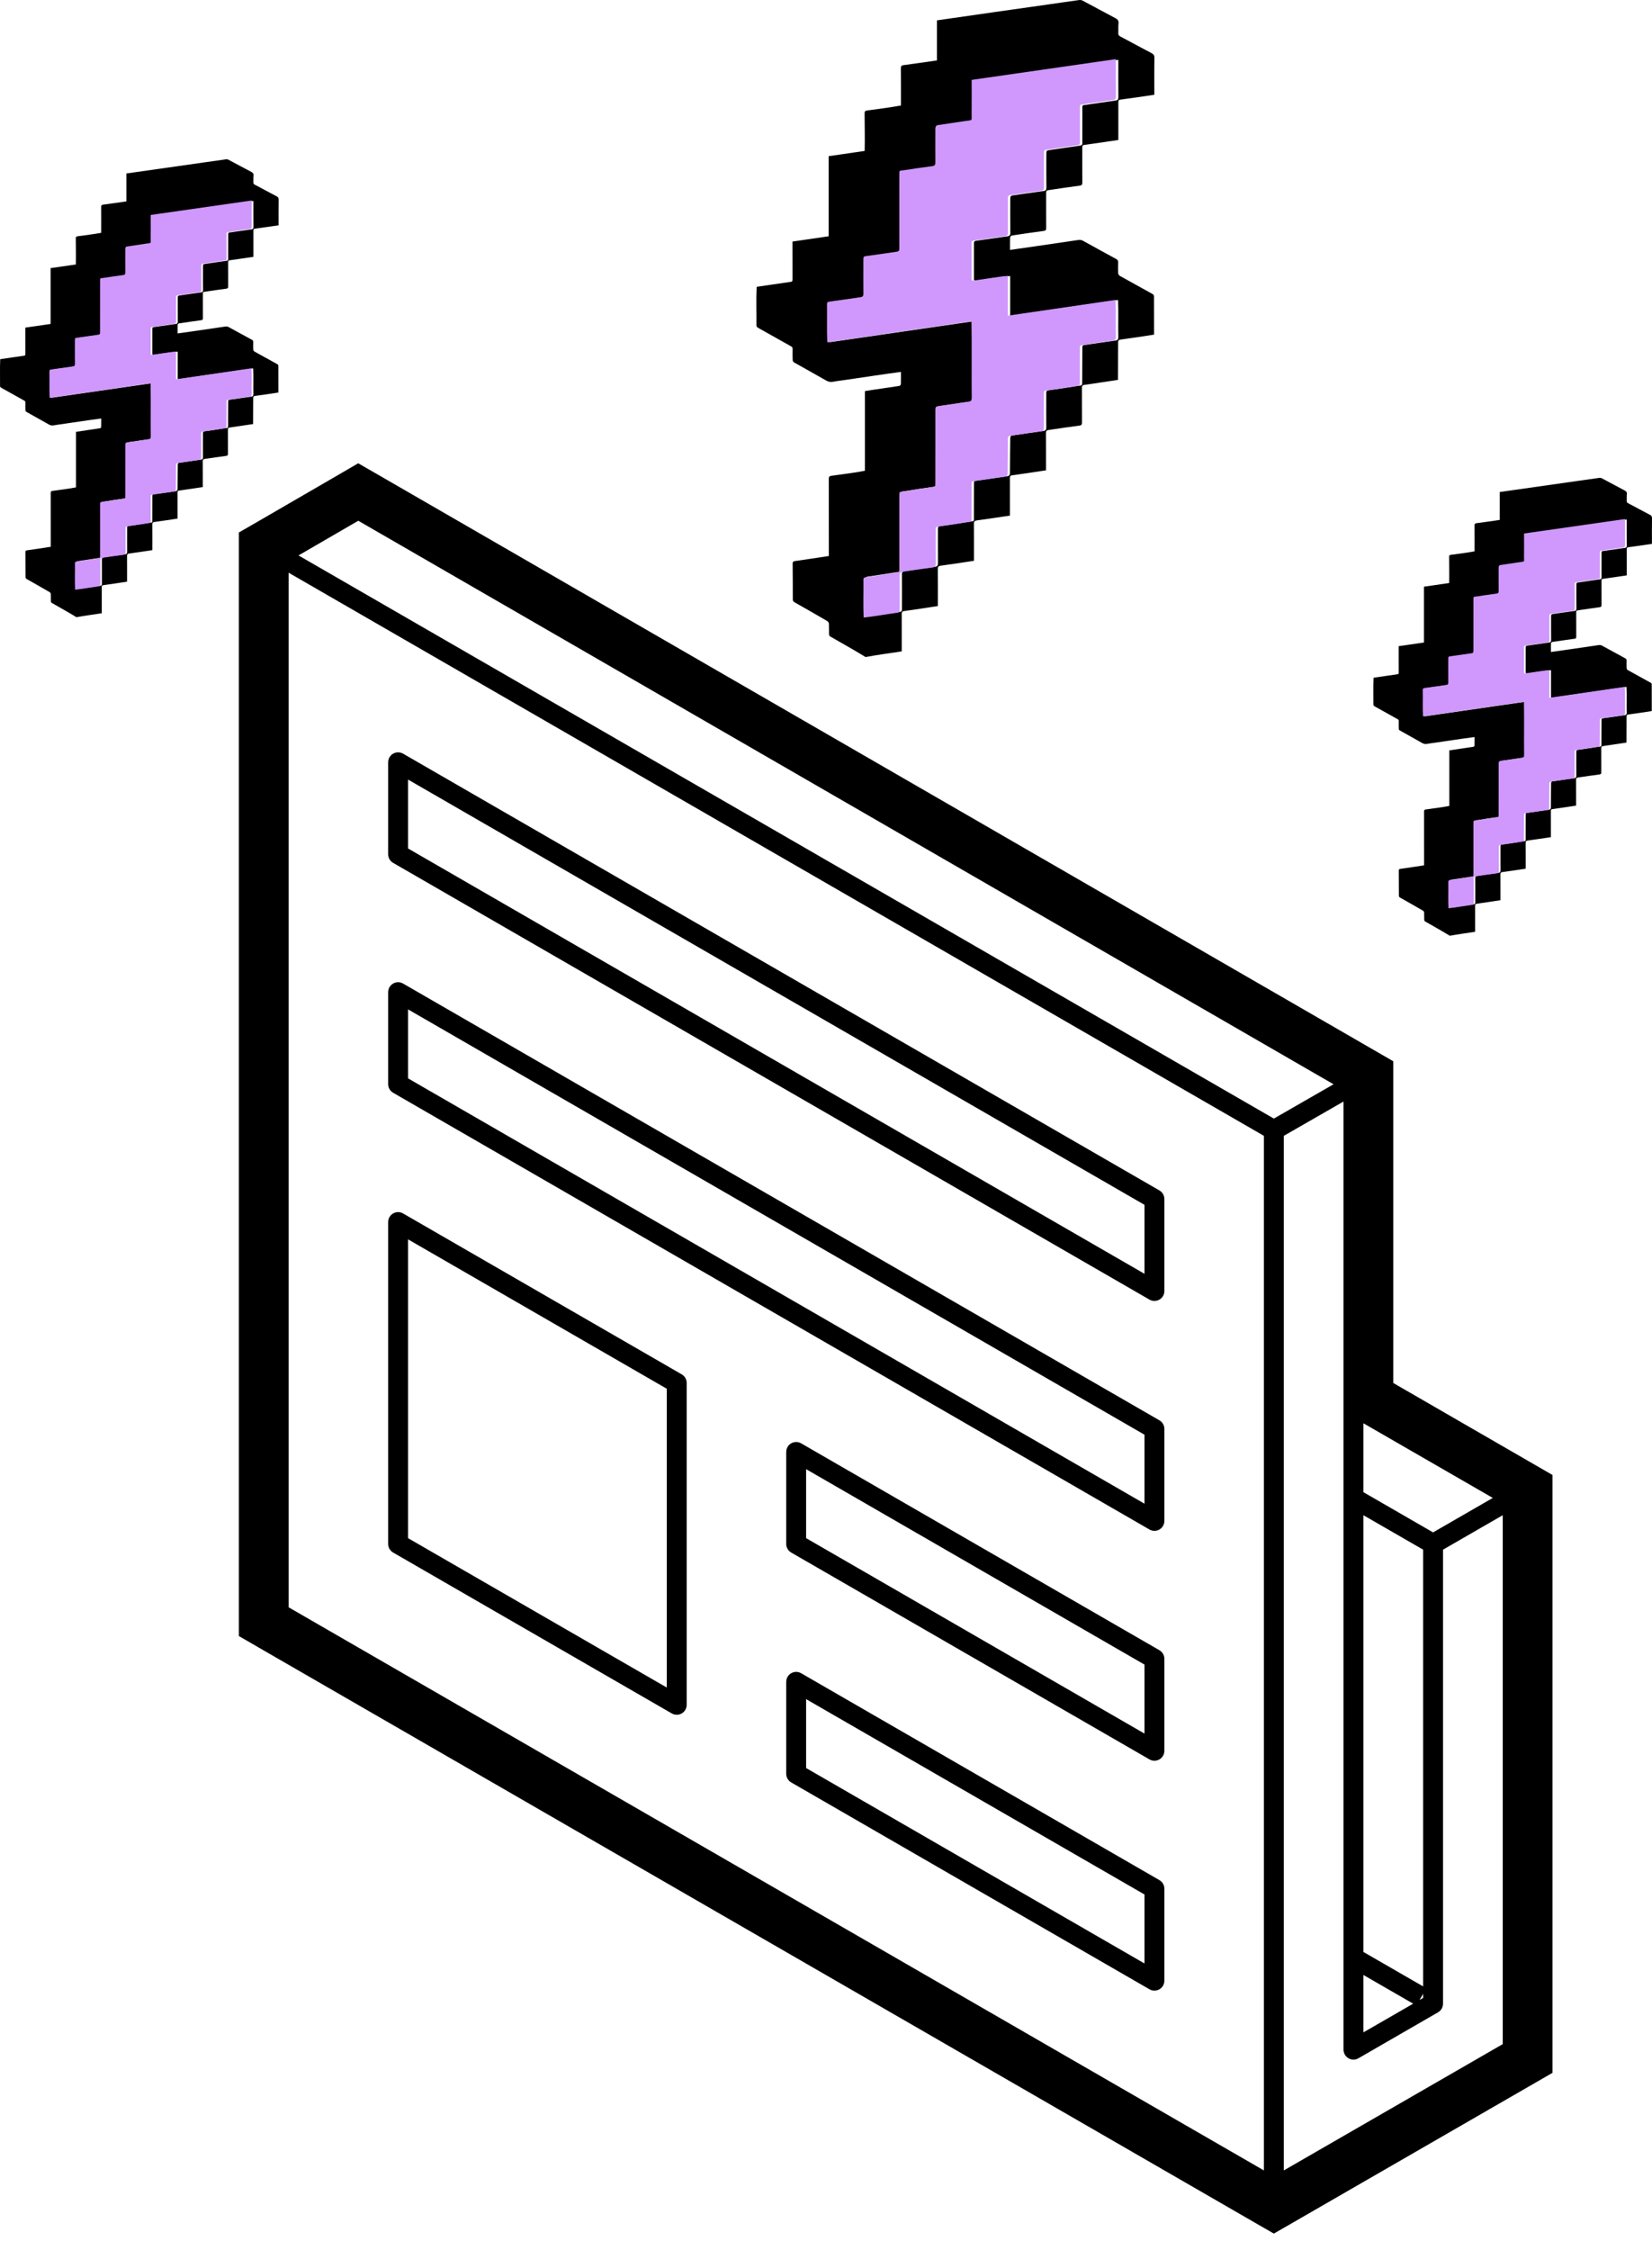
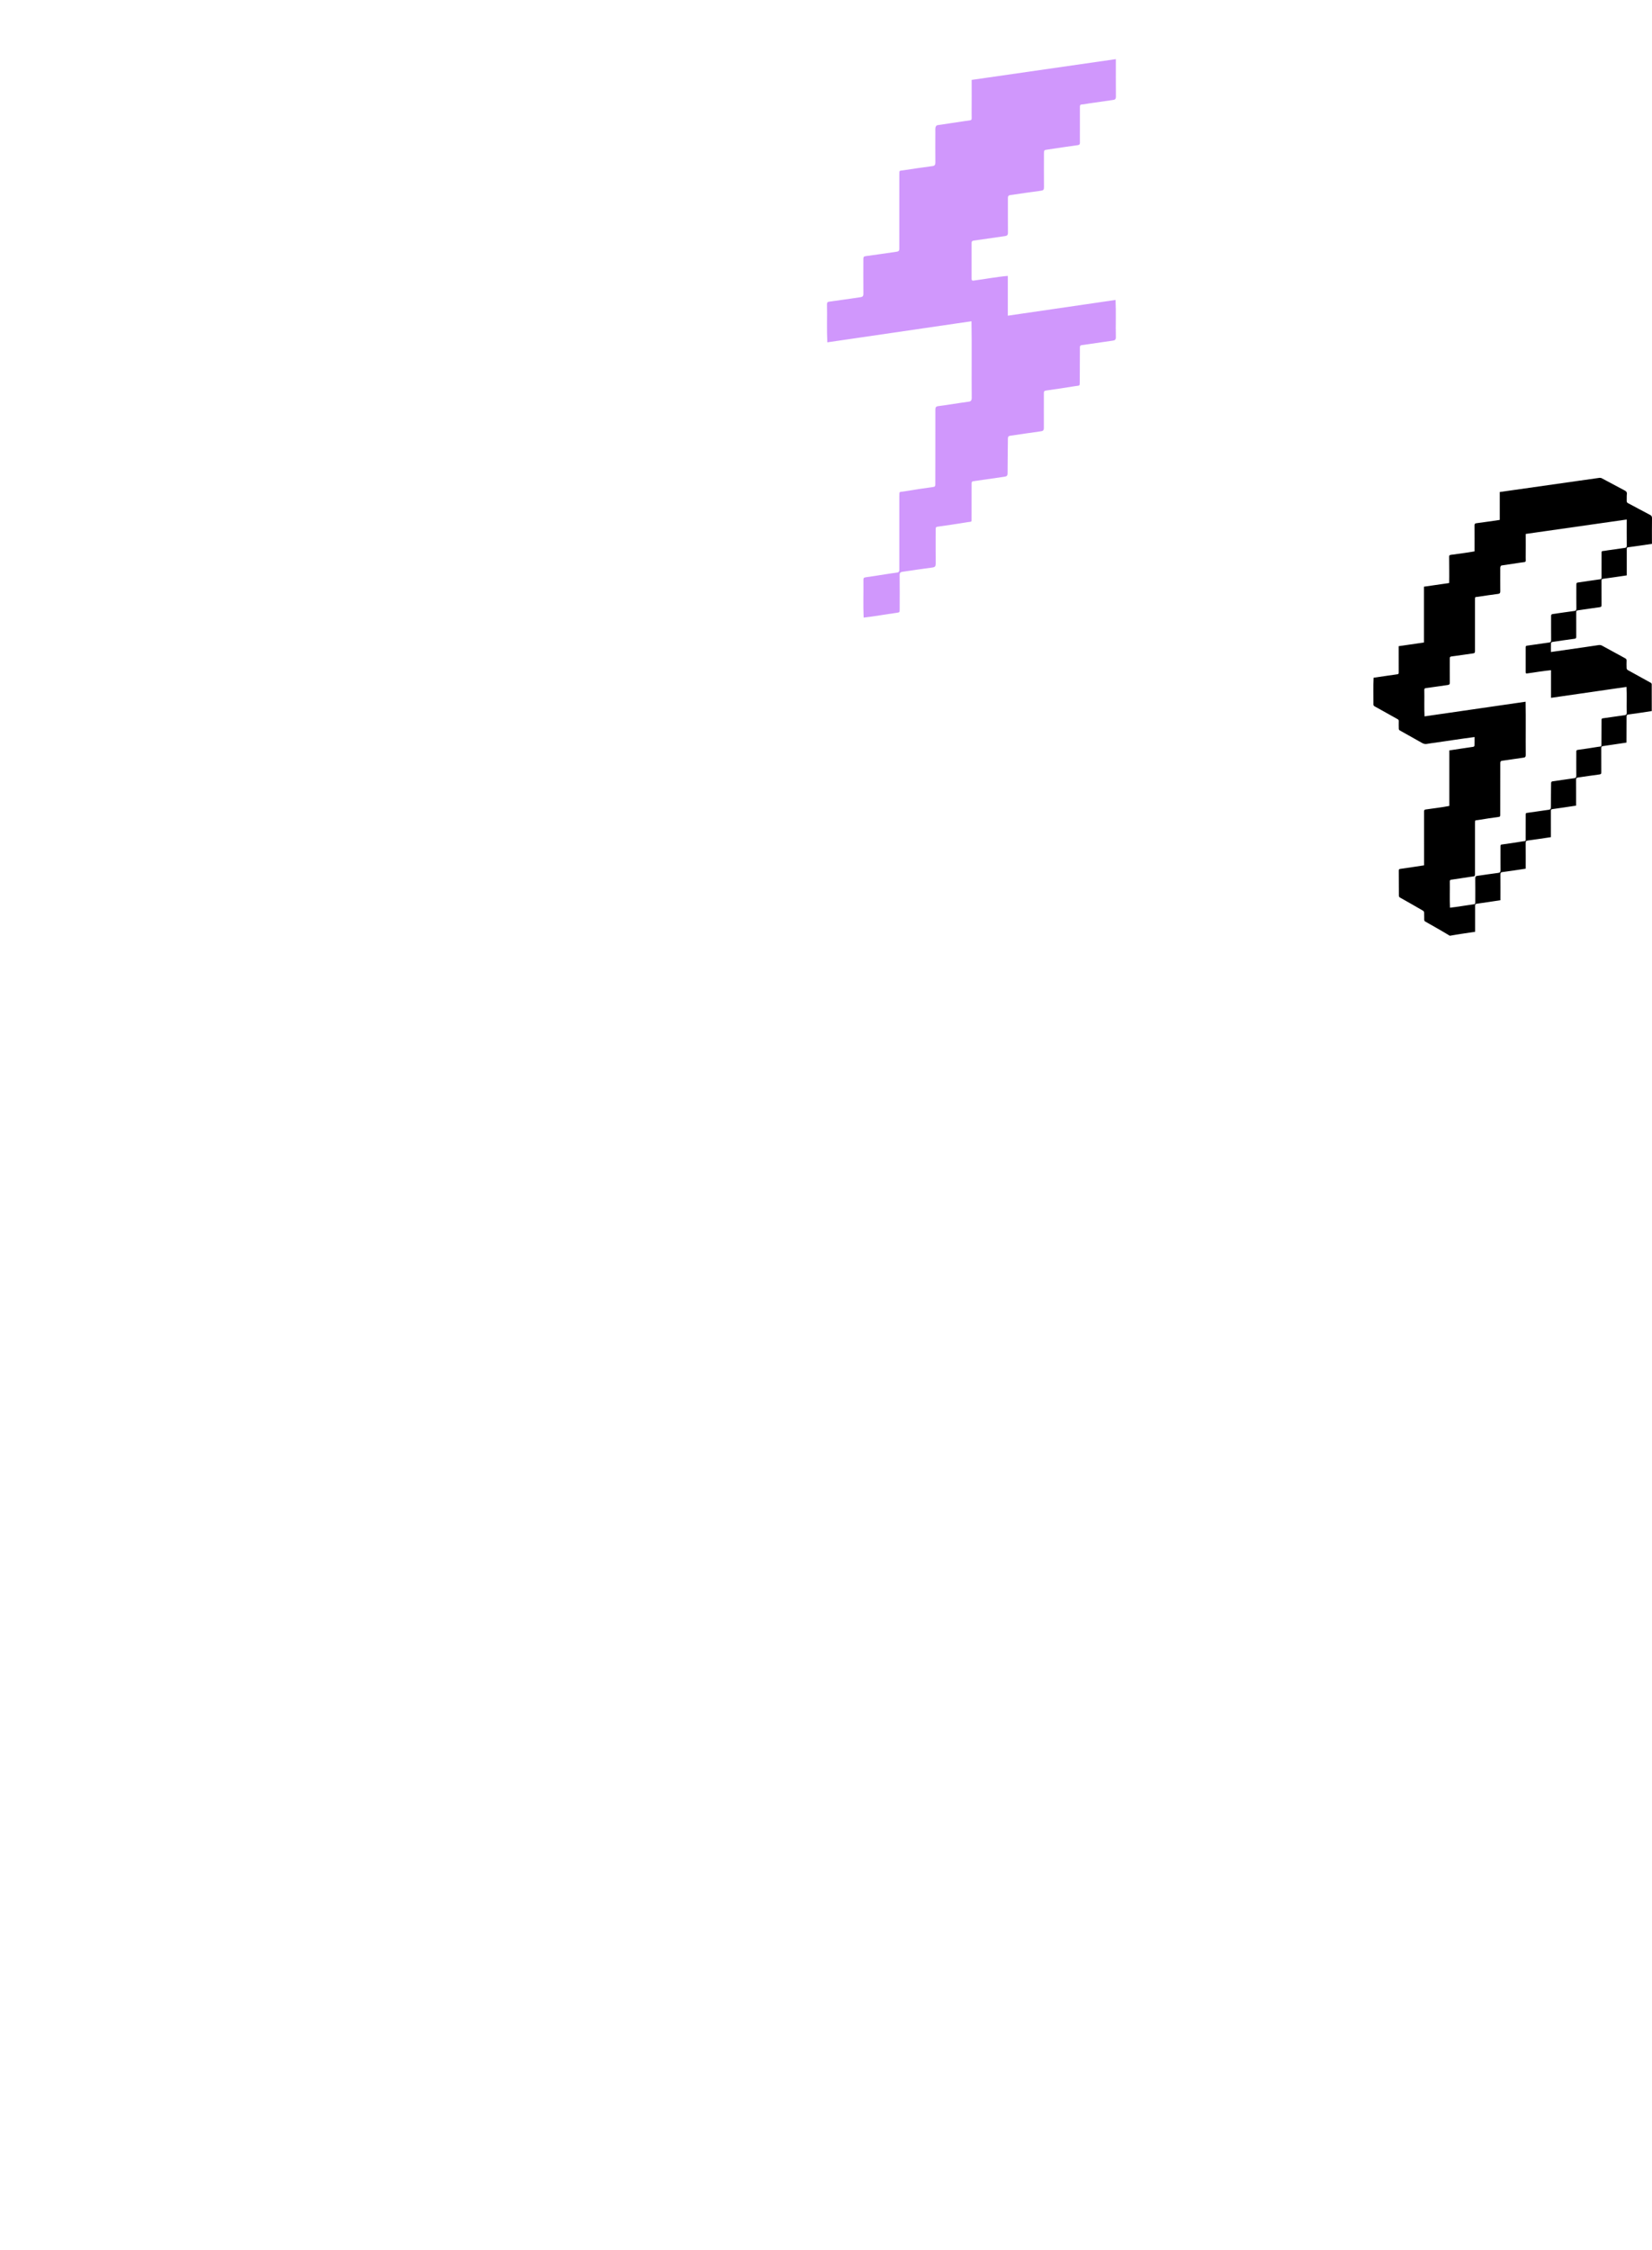
<svg xmlns="http://www.w3.org/2000/svg" width="83" height="113" viewBox="0 0 83 113" fill="none">
-   <path d="M17.997 23.27L16.997 23.852L12.997 26.172L12.001 26.746V27.898V81.019V82.176L13.001 82.754L63.001 111.613L64.001 112.188L65.001 111.613L77.001 104.691L78.001 104.113V102.961V75.238V74.086L77.001 73.508L70.001 69.465V54.461V53.305L69.001 52.727L19.001 23.848L17.997 23.27ZM18.001 26.156L67.001 54.461L64.001 56.184L14.997 27.898L18.001 26.156ZM14.501 28.766L63.501 57.051V109.016L14.501 80.731V28.766ZM19.962 37.789C19.836 37.799 19.719 37.856 19.633 37.949C19.548 38.041 19.501 38.163 19.501 38.289V42.906C19.501 42.994 19.524 43.081 19.568 43.157C19.612 43.233 19.675 43.296 19.751 43.34L57.751 65.277C57.827 65.321 57.913 65.344 58 65.344C58.088 65.344 58.174 65.322 58.249 65.278C58.325 65.235 58.389 65.172 58.433 65.097C58.477 65.021 58.5 64.935 58.501 64.848V60.227C58.501 60.139 58.478 60.052 58.434 59.976C58.39 59.9 58.327 59.837 58.251 59.793L20.251 37.855C20.164 37.805 20.063 37.782 19.962 37.789ZM20.501 39.156L57.501 60.516V63.98L20.501 42.617V39.156ZM19.962 49.336C19.836 49.346 19.719 49.403 19.633 49.495C19.548 49.588 19.501 49.71 19.501 49.836V54.453C19.501 54.541 19.524 54.627 19.568 54.703C19.612 54.78 19.675 54.843 19.751 54.887L57.751 76.824C57.827 76.868 57.913 76.891 58.001 76.891C58.089 76.891 58.175 76.868 58.251 76.824C58.327 76.78 58.39 76.717 58.434 76.641C58.478 76.565 58.501 76.478 58.501 76.391V71.773C58.501 71.686 58.478 71.599 58.434 71.523C58.39 71.447 58.327 71.384 58.251 71.34L20.251 49.402C20.164 49.352 20.063 49.328 19.962 49.336ZM20.501 50.699L57.501 72.062V75.527L20.501 54.164V50.699ZM67.501 55.328V70.621V102.949C67.501 103.037 67.524 103.123 67.568 103.199C67.612 103.275 67.675 103.339 67.751 103.383C67.827 103.427 67.913 103.45 68.001 103.45C68.089 103.45 68.175 103.427 68.251 103.383L72.251 101.074C72.327 101.03 72.39 100.967 72.434 100.891C72.478 100.815 72.501 100.729 72.501 100.641V77.836L75.501 76.106V102.672L64.501 109.016V57.051L67.501 55.328ZM19.962 60.883C19.836 60.893 19.719 60.95 19.633 61.042C19.548 61.135 19.501 61.257 19.501 61.383V77.547C19.501 77.635 19.524 77.721 19.568 77.797C19.612 77.873 19.675 77.936 19.751 77.981L33.751 86.062C33.827 86.106 33.913 86.129 34.001 86.129C34.089 86.129 34.175 86.106 34.251 86.062C34.327 86.018 34.39 85.955 34.434 85.879C34.478 85.803 34.501 85.717 34.501 85.629V69.465C34.501 69.377 34.478 69.291 34.434 69.215C34.39 69.138 34.327 69.075 34.251 69.031L20.251 60.949C20.164 60.898 20.063 60.875 19.962 60.883ZM20.501 62.25L33.501 69.754V84.762L20.501 77.258V62.25ZM68.501 71.488L75.001 75.238L72.001 76.969L68.501 74.949V71.488ZM39.962 72.43C39.836 72.44 39.719 72.497 39.633 72.589C39.548 72.682 39.501 72.804 39.501 72.93V77.547C39.501 77.635 39.524 77.721 39.568 77.797C39.612 77.873 39.675 77.936 39.751 77.981L57.751 88.371C57.827 88.415 57.913 88.438 58 88.438C58.088 88.438 58.174 88.415 58.249 88.372C58.325 88.328 58.389 88.266 58.433 88.19C58.477 88.115 58.5 88.029 58.501 87.941V83.32C58.501 83.233 58.478 83.146 58.434 83.07C58.39 82.994 58.327 82.931 58.251 82.887L40.251 72.496C40.164 72.445 40.063 72.422 39.962 72.43ZM40.501 73.793L57.501 83.609V87.074L40.501 77.258V73.793ZM68.501 76.106L71.501 77.836V99.773L68.501 98.043V76.106ZM39.962 83.977C39.836 83.986 39.719 84.043 39.633 84.136C39.548 84.229 39.501 84.35 39.501 84.477V89.094C39.501 89.182 39.524 89.268 39.568 89.344C39.612 89.42 39.675 89.483 39.751 89.527L57.751 99.918C57.827 99.962 57.913 99.985 58.001 99.985C58.089 99.985 58.175 99.962 58.251 99.918C58.327 99.874 58.39 99.811 58.434 99.735C58.478 99.659 58.501 99.572 58.501 99.484V94.867C58.501 94.779 58.478 94.693 58.434 94.617C58.39 94.541 58.327 94.478 58.251 94.434L40.251 84.043C40.164 83.992 40.063 83.969 39.962 83.977ZM40.501 85.344L57.501 95.156V98.621L40.501 88.805V85.344ZM68.501 99.199L71.001 100.641L68.501 102.082V99.199ZM71.501 100.145V100.352L71.321 100.453L71.501 100.145Z" fill="black" />
-   <path d="M43.485 33C42.9 32.64 42.299 32.309 41.705 31.965C41.676 31.948 41.653 31.895 41.652 31.857C41.646 31.682 41.655 31.506 41.646 31.331C41.644 31.285 41.608 31.222 41.571 31.2C41.025 30.881 40.477 30.567 39.928 30.256C39.863 30.22 39.832 30.185 39.832 30.105C39.832 29.508 39.83 28.911 39.824 28.314C39.823 28.225 39.846 28.195 39.935 28.182C40.498 28.103 41.06 28.015 41.642 27.927C41.642 26.635 41.643 25.342 41.64 24.05C41.64 23.944 41.667 23.912 41.773 23.898C42.334 23.816 42.898 23.756 43.454 23.645V19.644C44.029 19.549 44.6 19.477 45.175 19.386C45.209 19.381 45.26 19.331 45.261 19.301C45.269 19.101 45.265 18.901 45.265 18.68C44.309 18.805 43.369 18.955 42.415 19.092C42.235 19.118 42.052 19.136 41.873 19.172C41.743 19.198 41.634 19.184 41.515 19.117C40.974 18.806 40.428 18.506 39.886 18.199C39.853 18.18 39.826 18.123 39.825 18.083C39.818 17.9 39.819 17.716 39.823 17.532C39.825 17.464 39.803 17.428 39.745 17.396C39.275 17.134 38.807 16.87 38.338 16.606C38.246 16.554 38.151 16.507 38.062 16.449C38.033 16.431 38.004 16.387 38.004 16.355C38.012 15.707 37.984 15.051 38.015 14.407C38.577 14.328 39.146 14.237 39.71 14.159C39.805 14.155 39.819 14.111 39.819 14.026C39.816 13.393 39.817 12.767 39.817 12.133C40.423 12.045 41.023 11.957 41.632 11.868V7.845C42.237 7.757 42.835 7.671 43.442 7.582C43.459 6.957 43.44 6.332 43.439 5.706C43.438 5.605 43.457 5.564 43.567 5.55C44.135 5.47 44.7 5.404 45.265 5.299C45.264 4.677 45.268 4.056 45.262 3.434C45.261 3.325 45.287 3.286 45.399 3.271C45.954 3.2 46.508 3.116 47.073 3.035V1.023C48.944 0.753 50.806 0.486 52.676 0.222C53.191 0.149 53.705 0.072 54.22 0.002C54.276 -0.005 54.343 0.005 54.393 0.031C54.939 0.321 55.481 0.617 56.028 0.905C56.142 0.966 56.213 1.025 56.196 1.176C56.177 1.337 56.194 1.502 56.185 1.664C56.181 1.748 56.212 1.791 56.281 1.828C56.805 2.107 57.325 2.392 57.85 2.666C57.957 2.722 58.002 2.777 58 2.908C57.989 3.527 57.996 4.14 57.996 4.76C57.42 4.847 56.855 4.929 56.279 5.006C56.185 5.019 56.188 5.081 56.188 5.151C56.189 5.782 56.188 6.397 56.188 7.031C55.61 7.116 55.049 7.202 54.473 7.28C54.371 7.293 54.376 7.36 54.376 7.433C54.376 8.01 54.374 8.586 54.378 9.162C54.379 9.266 54.361 9.31 54.245 9.325C53.738 9.39 53.232 9.47 52.726 9.543C52.569 9.566 52.561 9.57 52.561 9.737C52.561 10.31 52.559 10.882 52.563 11.454C52.563 11.554 52.537 11.586 52.437 11.6C51.905 11.669 51.375 11.748 50.845 11.829C50.808 11.835 50.751 11.884 50.75 11.915C50.741 12.123 50.745 12.331 50.745 12.553C51.572 12.437 52.379 12.318 53.202 12.198C53.52 12.152 53.838 12.107 54.154 12.057C54.249 12.042 54.333 12.048 54.421 12.098C54.971 12.405 55.524 12.707 56.077 13.007C56.152 13.047 56.181 13.095 56.178 13.182C56.171 13.361 56.17 13.541 56.179 13.72C56.181 13.766 56.217 13.83 56.256 13.852C56.808 14.162 57.364 14.465 57.917 14.774C57.948 14.791 57.98 14.842 57.98 14.877C57.984 15.516 57.983 16.154 57.983 16.808C57.414 16.895 56.868 16.982 56.302 17.056C56.2 17.069 56.175 17.114 56.175 17.209C56.175 17.835 56.169 18.456 56.168 19.081C55.596 19.161 55.05 19.255 54.485 19.332C54.381 19.343 54.358 19.391 54.359 19.485C54.361 20.062 54.358 20.638 54.362 21.214C54.362 21.318 54.345 21.362 54.228 21.377C53.713 21.442 53.2 21.524 52.685 21.598C52.588 21.611 52.549 21.651 52.55 21.759C52.556 22.382 52.552 23 52.553 23.623C51.974 23.71 51.413 23.799 50.837 23.877C50.746 23.889 50.74 23.944 50.74 24.017C50.741 24.646 50.74 25.267 50.741 25.897C50.183 25.979 49.635 26.066 49.077 26.14C48.966 26.154 48.929 26.199 48.93 26.316C48.937 26.934 48.933 27.548 48.933 28.167C48.369 28.257 47.817 28.338 47.253 28.415C47.156 28.428 47.117 28.465 47.118 28.574C47.124 29.198 47.12 29.816 47.12 30.441C46.545 30.529 45.982 30.616 45.408 30.695C45.314 30.708 45.304 30.768 45.304 30.846C45.305 31.471 45.304 32.093 45.305 32.718C44.698 32.812 44.106 32.885 43.51 32.999H43.485V33ZM48.935 4.045C48.935 4.613 48.939 5.164 48.933 5.716C48.929 6.134 49.009 6.041 48.578 6.11C48.121 6.182 47.662 6.243 47.205 6.315C47.09 6.359 47.107 6.513 47.108 6.618C47.108 7.14 47.105 7.662 47.11 8.184C47.111 8.299 47.072 8.349 46.966 8.363C46.488 8.429 46.009 8.491 45.532 8.569C45.266 8.613 45.306 8.543 45.296 8.832C45.295 10.056 45.294 11.28 45.296 12.504C45.296 12.601 45.26 12.638 45.175 12.65C44.652 12.725 44.131 12.804 43.608 12.873C43.513 12.886 43.487 12.917 43.487 13.011C43.49 13.596 43.482 14.18 43.489 14.765C43.49 14.886 43.437 14.916 43.345 14.93C42.822 15.005 42.3 15.084 41.777 15.153C41.682 15.166 41.657 15.199 41.658 15.292C41.671 15.928 41.642 16.554 41.675 17.191C44.098 16.838 46.507 16.488 48.926 16.135C48.949 17.415 48.925 18.692 48.938 19.972C48.938 20.108 48.888 20.157 48.772 20.167C48.266 20.232 47.762 20.324 47.255 20.387C47.135 20.403 47.11 20.453 47.11 20.562C47.113 21.811 47.106 23.059 47.107 24.308C47.107 24.386 47.093 24.424 47.003 24.437C46.514 24.505 46.024 24.576 45.536 24.659C45.27 24.704 45.307 24.628 45.297 24.919C45.297 26.097 45.297 27.274 45.297 28.452C45.292 28.542 45.326 28.676 45.226 28.718C45.111 28.74 44.993 28.749 44.877 28.767C44.448 28.832 44.02 28.904 43.59 28.963C43.495 28.976 43.49 29.023 43.49 29.095C43.5 29.724 43.473 30.352 43.502 30.98C44.055 30.92 44.595 30.817 45.146 30.743C45.314 30.719 45.314 30.723 45.315 30.542C45.315 29.979 45.32 29.415 45.313 28.851C45.311 28.731 45.364 28.7 45.457 28.686C45.959 28.613 46.46 28.535 46.963 28.471C47.098 28.454 47.127 28.4 47.126 28.273C47.12 27.697 47.126 27.121 47.124 26.544C47.124 26.469 47.14 26.438 47.222 26.426C47.721 26.357 48.218 26.284 48.714 26.201C48.963 26.159 48.929 26.227 48.93 25.951C48.933 25.391 48.933 24.831 48.933 24.272C48.933 24.21 48.934 24.16 49.016 24.149C49.542 24.076 50.068 23.997 50.594 23.923C50.698 23.908 50.741 23.868 50.741 23.749C50.741 23.169 50.754 22.589 50.757 22.009C50.757 21.916 50.796 21.882 50.874 21.871C51.389 21.797 51.902 21.718 52.417 21.649C52.527 21.634 52.567 21.595 52.567 21.476C52.562 20.895 52.567 20.315 52.567 19.734C52.567 19.655 52.584 19.619 52.671 19.607C53.161 19.539 53.65 19.465 54.138 19.386C54.386 19.346 54.37 19.406 54.372 19.119C54.373 18.564 54.378 18.009 54.379 17.453C54.379 17.389 54.385 17.343 54.465 17.332C54.988 17.26 55.511 17.181 56.034 17.107C56.136 17.093 56.189 17.058 56.187 16.935C56.172 16.309 56.202 15.695 56.171 15.068C54.362 15.331 52.569 15.592 50.753 15.856V13.864C50.187 13.91 49.632 14.021 49.068 14.093C48.994 14.104 48.931 14.12 48.932 14.003C48.935 13.405 48.934 12.808 48.932 12.211C48.932 12.137 48.961 12.105 49.029 12.096C49.555 12.021 50.08 11.944 50.607 11.871C50.708 11.857 50.761 11.824 50.76 11.7C50.753 11.119 50.76 10.539 50.758 9.958C50.758 9.869 50.788 9.829 50.871 9.816C51.389 9.743 51.906 9.663 52.425 9.596C52.542 9.581 52.573 9.542 52.572 9.427C52.567 8.872 52.569 8.316 52.57 7.761C52.57 7.555 52.573 7.56 52.775 7.531C53.269 7.461 53.761 7.381 54.256 7.316C54.41 7.302 54.377 7.208 54.378 7.093C54.379 6.526 54.381 5.957 54.379 5.389C54.379 5.313 54.396 5.278 54.48 5.274C54.593 5.269 54.704 5.242 54.817 5.226C55.231 5.166 55.645 5.107 56.059 5.048C56.155 5.035 56.191 4.992 56.189 4.885C56.183 4.255 56.188 3.636 56.187 3.005C53.761 3.353 51.357 3.697 48.935 4.045V4.045Z" fill="black" />
  <path d="M48.818 4.013C51.237 3.664 53.639 3.319 56.062 2.97C56.063 3.603 56.058 4.224 56.065 4.856C56.066 4.963 56.03 5.006 55.934 5.019C55.521 5.077 55.108 5.137 54.694 5.197C54.582 5.214 54.47 5.24 54.358 5.246C54.273 5.25 54.257 5.284 54.257 5.361C54.258 5.93 54.256 6.5 54.256 7.07C54.254 7.185 54.287 7.279 54.134 7.293C53.639 7.358 53.147 7.438 52.654 7.509C52.452 7.538 52.45 7.532 52.45 7.739C52.449 8.296 52.447 8.853 52.452 9.41C52.453 9.525 52.422 9.564 52.305 9.579C51.786 9.645 51.27 9.726 50.752 9.8C50.669 9.812 50.639 9.853 50.639 9.942C50.642 10.524 50.635 11.106 50.641 11.688C50.642 11.813 50.59 11.846 50.488 11.86C49.963 11.934 49.438 12.011 48.912 12.086C48.844 12.095 48.815 12.127 48.815 12.201C48.817 12.8 48.818 13.398 48.815 13.997C48.815 14.115 48.878 14.099 48.951 14.088C49.515 14.016 50.069 13.905 50.635 13.858V15.856C52.449 15.591 54.24 15.329 56.047 15.066C56.078 15.694 56.047 16.31 56.063 16.938C56.064 17.061 56.012 17.096 55.909 17.11C55.387 17.184 54.865 17.263 54.342 17.336C54.262 17.347 54.256 17.394 54.256 17.457C54.255 18.014 54.25 18.571 54.25 19.128C54.248 19.415 54.263 19.355 54.016 19.395C53.529 19.475 53.04 19.548 52.551 19.616C52.463 19.629 52.446 19.665 52.446 19.744C52.447 20.327 52.442 20.909 52.446 21.491C52.447 21.611 52.407 21.649 52.296 21.664C51.782 21.734 51.269 21.812 50.756 21.887C50.676 21.899 50.639 21.933 50.639 22.025C50.636 22.607 50.623 23.189 50.623 23.77C50.623 23.89 50.579 23.93 50.475 23.944C49.95 24.018 49.425 24.097 48.9 24.171C48.818 24.182 48.816 24.232 48.816 24.294C48.816 24.855 48.816 25.417 48.814 25.978C48.812 26.255 48.846 26.187 48.598 26.229C48.102 26.312 47.605 26.385 47.108 26.455C47.024 26.466 47.009 26.498 47.01 26.573C47.011 27.151 47.006 27.728 47.011 28.306C47.012 28.435 46.983 28.488 46.848 28.505C46.346 28.569 45.845 28.648 45.344 28.72C45.251 28.734 45.198 28.765 45.2 28.886C45.207 29.451 45.203 30.016 45.202 30.582C45.202 30.763 45.202 30.758 45.033 30.783C44.483 30.858 43.943 30.96 43.391 31.02C43.362 30.391 43.389 29.761 43.38 29.131C43.38 29.058 43.385 29.012 43.48 28.998C43.909 28.939 44.336 28.867 44.765 28.801C44.881 28.783 44.999 28.774 45.113 28.752C45.212 28.71 45.18 28.575 45.184 28.486C45.184 27.305 45.184 26.124 45.184 24.943C45.194 24.652 45.157 24.728 45.423 24.683C45.91 24.599 46.399 24.528 46.889 24.46C46.978 24.448 46.992 24.409 46.992 24.331C46.992 23.079 46.998 21.826 46.995 20.574C46.995 20.465 47.02 20.415 47.14 20.399C47.646 20.336 48.15 20.244 48.655 20.178C48.772 20.168 48.822 20.119 48.821 19.983C48.808 18.7 48.832 17.419 48.809 16.136C46.394 16.489 43.987 16.841 41.566 17.195C41.533 16.556 41.562 15.929 41.549 15.29C41.548 15.197 41.573 15.164 41.668 15.151C42.191 15.082 42.713 15.003 43.234 14.927C43.326 14.914 43.38 14.882 43.378 14.762C43.371 14.175 43.379 13.589 43.377 13.003C43.377 12.908 43.402 12.877 43.496 12.865C44.019 12.796 44.541 12.716 45.062 12.642C45.147 12.629 45.184 12.592 45.183 12.494C45.181 11.267 45.182 10.04 45.184 8.813C45.193 8.523 45.154 8.593 45.419 8.549C45.895 8.471 46.374 8.409 46.852 8.343C46.958 8.328 46.997 8.278 46.995 8.163C46.989 7.64 46.993 7.117 46.994 6.593C46.992 6.487 46.976 6.332 47.09 6.289C47.546 6.217 48.004 6.156 48.461 6.083C48.892 6.015 48.812 6.108 48.816 5.688C48.823 5.136 48.818 4.583 48.818 4.013V4.013Z" fill="#D097FC" />
-   <path d="M3.84 31C3.43 30.749 3.009 30.518 2.594 30.279C2.573 30.267 2.557 30.23 2.556 30.204C2.552 30.081 2.558 29.959 2.552 29.837C2.55 29.805 2.526 29.761 2.499 29.745C2.118 29.523 1.734 29.305 1.349 29.088C1.304 29.062 1.282 29.038 1.282 28.982C1.282 28.566 1.281 28.15 1.277 27.734C1.276 27.672 1.292 27.651 1.355 27.642C1.749 27.587 2.142 27.526 2.549 27.464C2.549 26.564 2.55 25.663 2.548 24.762C2.548 24.688 2.567 24.666 2.641 24.657C3.034 24.599 3.428 24.557 3.818 24.48V21.692C4.22 21.625 4.62 21.575 5.023 21.511C5.046 21.508 5.082 21.473 5.083 21.452C5.088 21.313 5.086 21.174 5.086 21.02C4.416 21.106 3.758 21.211 3.091 21.306C2.964 21.325 2.837 21.337 2.711 21.363C2.62 21.381 2.544 21.371 2.461 21.324C2.082 21.108 1.699 20.898 1.32 20.684C1.297 20.671 1.278 20.631 1.277 20.603C1.273 20.476 1.273 20.347 1.276 20.219C1.278 20.172 1.262 20.146 1.222 20.124C0.893 19.942 0.565 19.758 0.236 19.574C0.172 19.538 0.105 19.505 0.043 19.465C0.023 19.452 0.003 19.421 0.003 19.399C0.008 18.947 -0.011 18.49 0.011 18.041C0.404 17.986 0.802 17.922 1.197 17.869C1.264 17.866 1.274 17.835 1.273 17.776C1.271 17.334 1.272 16.898 1.272 16.456C1.696 16.395 2.116 16.334 2.542 16.272V13.467C2.966 13.406 3.384 13.346 3.809 13.285C3.821 12.849 3.808 12.413 3.807 11.977C3.806 11.906 3.82 11.878 3.897 11.868C4.294 11.812 4.69 11.766 5.085 11.694C5.085 11.26 5.088 10.827 5.084 10.393C5.083 10.318 5.101 10.29 5.18 10.28C5.568 10.23 5.955 10.171 6.351 10.115V8.713C7.661 8.525 8.964 8.339 10.274 8.155C10.634 8.104 10.994 8.05 11.354 8.002C11.393 7.996 11.44 8.003 11.475 8.022C11.857 8.223 12.237 8.43 12.619 8.631C12.699 8.673 12.749 8.715 12.737 8.82C12.724 8.932 12.736 9.047 12.73 9.159C12.727 9.219 12.748 9.248 12.797 9.274C13.163 9.468 13.528 9.667 13.895 9.858C13.97 9.897 14.002 9.935 14 10.027C13.992 10.458 13.998 10.886 13.997 11.318C13.594 11.378 13.199 11.435 12.796 11.489C12.73 11.498 12.731 11.541 12.732 11.59C12.732 12.03 12.732 12.459 12.732 12.901C12.327 12.96 11.934 13.02 11.531 13.074C11.46 13.083 11.463 13.13 11.463 13.181C11.463 13.582 11.462 13.984 11.465 14.386C11.465 14.458 11.453 14.489 11.372 14.499C11.017 14.544 10.663 14.601 10.308 14.651C10.198 14.667 10.193 14.67 10.193 14.787C10.193 15.186 10.191 15.584 10.194 15.983C10.194 16.052 10.176 16.075 10.105 16.084C9.733 16.133 9.362 16.188 8.992 16.244C8.966 16.248 8.926 16.283 8.925 16.305C8.919 16.45 8.922 16.594 8.922 16.749C9.501 16.668 10.065 16.585 10.642 16.502C10.864 16.469 11.086 16.438 11.308 16.403C11.374 16.393 11.433 16.397 11.495 16.432C11.88 16.646 12.267 16.856 12.654 17.065C12.706 17.094 12.727 17.127 12.724 17.187C12.72 17.312 12.719 17.438 12.725 17.563C12.727 17.595 12.752 17.639 12.779 17.654C13.166 17.87 13.555 18.081 13.942 18.297C13.964 18.309 13.986 18.344 13.986 18.369C13.989 18.814 13.988 19.259 13.988 19.715C13.59 19.775 13.208 19.836 12.811 19.887C12.74 19.896 12.722 19.928 12.722 19.994C12.722 20.43 12.718 20.863 12.717 21.299C12.317 21.355 11.935 21.42 11.54 21.474C11.466 21.482 11.451 21.515 11.451 21.581C11.453 21.983 11.451 22.384 11.453 22.786C11.454 22.858 11.441 22.889 11.36 22.899C10.999 22.945 10.64 23.002 10.28 23.053C10.211 23.062 10.184 23.09 10.185 23.166C10.189 23.599 10.186 24.03 10.187 24.465C9.782 24.525 9.389 24.587 8.986 24.642C8.923 24.65 8.918 24.688 8.918 24.739C8.919 25.177 8.918 25.61 8.919 26.049C8.528 26.107 8.144 26.168 7.754 26.218C7.676 26.228 7.65 26.26 7.651 26.341C7.656 26.773 7.653 27.2 7.653 27.632C7.259 27.694 6.872 27.751 6.477 27.804C6.409 27.814 6.382 27.84 6.383 27.915C6.387 28.35 6.384 28.781 6.384 29.216C5.981 29.278 5.587 29.338 5.185 29.393C5.12 29.402 5.113 29.444 5.113 29.499C5.114 29.934 5.113 30.367 5.113 30.803C4.689 30.869 4.274 30.92 3.857 30.999H3.84V31ZM7.654 10.819C7.654 11.215 7.658 11.599 7.653 11.984C7.65 12.275 7.706 12.211 7.404 12.258C7.085 12.309 6.763 12.351 6.443 12.402C6.363 12.432 6.375 12.539 6.376 12.613C6.376 12.976 6.373 13.34 6.377 13.704C6.378 13.784 6.351 13.819 6.276 13.829C5.942 13.875 5.606 13.918 5.273 13.973C5.086 14.003 5.114 13.954 5.107 14.156C5.106 15.009 5.105 15.862 5.107 16.715C5.107 16.782 5.082 16.808 5.022 16.817C4.656 16.869 4.291 16.924 3.925 16.972C3.859 16.981 3.841 17.003 3.841 17.068C3.843 17.476 3.838 17.883 3.842 18.291C3.843 18.375 3.806 18.396 3.741 18.406C3.376 18.458 3.01 18.513 2.644 18.561C2.577 18.57 2.56 18.593 2.56 18.658C2.57 19.102 2.549 19.538 2.572 19.982C4.268 19.736 5.955 19.491 7.648 19.246C7.664 20.138 7.647 21.028 7.656 21.92C7.657 22.015 7.622 22.049 7.54 22.056C7.186 22.101 6.833 22.165 6.479 22.209C6.394 22.22 6.377 22.255 6.377 22.331C6.379 23.201 6.374 24.072 6.375 24.942C6.375 24.996 6.365 25.023 6.302 25.032C5.959 25.079 5.617 25.129 5.275 25.187C5.089 25.218 5.115 25.165 5.108 25.367C5.108 26.189 5.108 27.009 5.108 27.83C5.105 27.893 5.128 27.986 5.058 28.015C4.978 28.031 4.895 28.038 4.814 28.05C4.514 28.095 4.214 28.145 3.913 28.186C3.847 28.195 3.843 28.228 3.843 28.279C3.85 28.716 3.831 29.154 3.851 29.592C4.238 29.55 4.617 29.479 5.002 29.427C5.12 29.41 5.12 29.413 5.12 29.287C5.12 28.894 5.124 28.501 5.119 28.108C5.118 28.024 5.155 28.003 5.22 27.993C5.571 27.943 5.922 27.888 6.274 27.844C6.368 27.832 6.389 27.794 6.388 27.706C6.384 27.304 6.388 26.902 6.387 26.5C6.387 26.448 6.398 26.427 6.456 26.418C6.804 26.37 7.153 26.319 7.5 26.261C7.674 26.232 7.65 26.28 7.651 26.087C7.653 25.697 7.653 25.307 7.653 24.917C7.653 24.873 7.654 24.839 7.711 24.831C8.08 24.78 8.447 24.725 8.816 24.674C8.888 24.663 8.919 24.635 8.919 24.552C8.919 24.148 8.928 23.744 8.93 23.339C8.93 23.275 8.957 23.251 9.012 23.243C9.372 23.192 9.731 23.137 10.092 23.088C10.169 23.078 10.197 23.051 10.197 22.968C10.193 22.564 10.197 22.159 10.197 21.754C10.197 21.699 10.209 21.674 10.27 21.665C10.613 21.618 10.955 21.567 11.297 21.511C11.47 21.483 11.459 21.525 11.46 21.326C11.461 20.938 11.464 20.552 11.465 20.164C11.465 20.12 11.469 20.088 11.525 20.08C11.892 20.029 12.257 19.974 12.624 19.923C12.695 19.913 12.732 19.889 12.731 19.803C12.72 19.367 12.742 18.939 12.72 18.502C11.453 18.685 10.199 18.867 8.927 19.051V17.663C8.531 17.695 8.142 17.772 7.748 17.822C7.696 17.83 7.652 17.841 7.652 17.759C7.654 17.343 7.654 16.927 7.652 16.511C7.652 16.459 7.673 16.437 7.72 16.43C8.088 16.378 8.456 16.325 8.825 16.273C8.896 16.264 8.932 16.241 8.932 16.154C8.927 15.75 8.932 15.345 8.93 14.941C8.93 14.879 8.951 14.85 9.01 14.842C9.372 14.79 9.734 14.735 10.098 14.688C10.18 14.678 10.201 14.65 10.201 14.571C10.197 14.183 10.198 13.796 10.199 13.409C10.199 13.266 10.201 13.269 10.342 13.249C10.688 13.2 11.033 13.144 11.379 13.099C11.487 13.09 11.464 13.024 11.465 12.944C11.465 12.548 11.467 12.152 11.466 11.756C11.466 11.703 11.477 11.679 11.536 11.676C11.615 11.672 11.693 11.654 11.772 11.643C12.062 11.601 12.351 11.559 12.641 11.519C12.708 11.509 12.733 11.479 12.733 11.405C12.728 10.966 12.731 10.534 12.731 10.094C11.033 10.337 9.35 10.577 7.654 10.819V10.819Z" fill="black" />
-   <path d="M7.572 10.797C9.265 10.554 10.947 10.313 12.643 10.07C12.643 10.511 12.64 10.944 12.645 11.384C12.646 11.459 12.62 11.489 12.553 11.498C12.264 11.539 11.975 11.581 11.685 11.623C11.607 11.634 11.528 11.652 11.45 11.656C11.39 11.659 11.379 11.683 11.379 11.736C11.38 12.133 11.379 12.531 11.378 12.927C11.377 13.008 11.4 13.073 11.293 13.083C10.947 13.128 10.602 13.184 10.257 13.233C10.116 13.254 10.114 13.25 10.114 13.394C10.114 13.782 10.112 14.171 10.115 14.559C10.116 14.638 10.095 14.666 10.012 14.677C9.649 14.722 9.288 14.779 8.926 14.83C8.868 14.838 8.847 14.867 8.847 14.929C8.848 15.335 8.844 15.741 8.848 16.147C8.849 16.233 8.812 16.256 8.741 16.266C8.373 16.317 8.005 16.371 7.638 16.423C7.59 16.43 7.57 16.453 7.57 16.504C7.571 16.921 7.572 17.338 7.57 17.756C7.57 17.838 7.614 17.826 7.665 17.819C8.06 17.769 8.448 17.691 8.844 17.659V19.051C10.114 18.866 11.367 18.684 12.632 18.5C12.654 18.939 12.632 19.368 12.643 19.805C12.644 19.891 12.607 19.915 12.536 19.925C12.17 19.977 11.805 20.032 11.439 20.083C11.383 20.09 11.379 20.123 11.379 20.167C11.377 20.555 11.374 20.943 11.374 21.332C11.373 21.532 11.383 21.49 11.21 21.518C10.869 21.574 10.527 21.625 10.185 21.672C10.123 21.681 10.111 21.706 10.111 21.761C10.112 22.167 10.108 22.573 10.111 22.979C10.112 23.062 10.084 23.089 10.007 23.099C9.647 23.148 9.288 23.203 8.928 23.255C8.873 23.263 8.846 23.287 8.846 23.351C8.844 23.756 8.835 24.162 8.835 24.567C8.835 24.65 8.805 24.678 8.732 24.689C8.364 24.74 7.997 24.795 7.629 24.846C7.572 24.855 7.571 24.889 7.571 24.932C7.571 25.323 7.571 25.715 7.569 26.106C7.568 26.299 7.592 26.252 7.418 26.281C7.071 26.339 6.723 26.39 6.374 26.438C6.316 26.446 6.306 26.468 6.306 26.52C6.307 26.923 6.303 27.326 6.307 27.729C6.308 27.818 6.287 27.855 6.193 27.867C5.841 27.911 5.491 27.967 5.14 28.017C5.075 28.027 5.038 28.049 5.039 28.133C5.044 28.527 5.041 28.921 5.041 29.314C5.041 29.441 5.04 29.438 4.922 29.455C4.538 29.507 4.16 29.578 3.773 29.62C3.753 29.181 3.771 28.742 3.765 28.303C3.765 28.253 3.769 28.22 3.835 28.211C4.135 28.17 4.435 28.12 4.735 28.074C4.816 28.061 4.898 28.055 4.979 28.039C5.048 28.01 5.025 27.916 5.028 27.854C5.028 27.031 5.028 26.208 5.028 25.384C5.035 25.181 5.009 25.235 5.196 25.203C5.536 25.145 5.879 25.096 6.221 25.048C6.284 25.04 6.294 25.012 6.294 24.958C6.293 24.085 6.298 23.212 6.296 22.34C6.296 22.264 6.313 22.229 6.397 22.218C6.752 22.174 7.104 22.109 7.458 22.064C7.539 22.057 7.574 22.023 7.574 21.928C7.565 21.033 7.581 20.141 7.566 19.246C5.875 19.492 4.19 19.738 2.495 19.984C2.472 19.539 2.493 19.102 2.483 18.657C2.483 18.592 2.5 18.569 2.567 18.56C2.933 18.512 3.298 18.457 3.663 18.404C3.728 18.395 3.765 18.373 3.764 18.289C3.759 17.88 3.764 17.471 3.763 17.063C3.763 16.997 3.781 16.975 3.847 16.967C4.213 16.918 4.578 16.863 4.943 16.811C5.002 16.802 5.028 16.776 5.027 16.708C5.026 15.853 5.026 14.998 5.028 14.143C5.034 13.941 5.007 13.989 5.193 13.959C5.526 13.904 5.861 13.861 6.196 13.815C6.27 13.805 6.297 13.77 6.296 13.69C6.292 13.325 6.294 12.96 6.295 12.595C6.294 12.522 6.282 12.413 6.362 12.384C6.682 12.333 7.002 12.29 7.322 12.24C7.624 12.193 7.568 12.257 7.571 11.964C7.575 11.579 7.572 11.194 7.572 10.797V10.797Z" fill="#D097FC" />
  <path d="M72.84 47C72.43 46.749 72.009 46.518 71.594 46.279C71.573 46.267 71.557 46.23 71.556 46.204C71.552 46.081 71.558 45.959 71.552 45.837C71.55 45.805 71.526 45.761 71.499 45.745C71.118 45.523 70.734 45.304 70.349 45.088C70.304 45.062 70.282 45.038 70.282 44.982C70.282 44.566 70.281 44.15 70.277 43.734C70.276 43.672 70.292 43.651 70.355 43.642C70.749 43.587 71.142 43.526 71.549 43.464C71.549 42.564 71.55 41.663 71.548 40.763C71.548 40.688 71.567 40.666 71.641 40.657C72.034 40.599 72.428 40.557 72.818 40.48V37.691C73.221 37.625 73.62 37.575 74.023 37.511C74.046 37.508 74.082 37.473 74.083 37.452C74.088 37.313 74.086 37.173 74.086 37.02C73.416 37.106 72.758 37.211 72.091 37.306C71.964 37.325 71.837 37.337 71.711 37.362C71.62 37.381 71.544 37.371 71.46 37.324C71.082 37.108 70.699 36.898 70.32 36.684C70.297 36.671 70.278 36.631 70.277 36.603C70.273 36.475 70.273 36.347 70.276 36.219C70.278 36.172 70.262 36.147 70.222 36.124C69.893 35.942 69.565 35.758 69.237 35.574C69.172 35.538 69.105 35.505 69.043 35.465C69.023 35.452 69.003 35.421 69.003 35.399C69.008 34.947 68.989 34.49 69.011 34.041C69.404 33.986 69.802 33.922 70.197 33.869C70.264 33.866 70.274 33.835 70.273 33.776C70.271 33.334 70.272 32.898 70.272 32.456C70.696 32.395 71.116 32.334 71.542 32.272V29.468C71.966 29.406 72.384 29.346 72.809 29.285C72.821 28.849 72.808 28.413 72.807 27.977C72.806 27.906 72.82 27.878 72.897 27.868C73.294 27.812 73.69 27.766 74.085 27.694C74.085 27.26 74.088 26.827 74.084 26.393C74.083 26.318 74.101 26.29 74.18 26.28C74.568 26.23 74.956 26.172 75.351 26.115V24.713C76.661 24.524 77.964 24.339 79.273 24.155C79.634 24.104 79.994 24.05 80.354 24.002C80.393 23.997 80.44 24.003 80.475 24.022C80.857 24.224 81.237 24.43 81.619 24.631C81.699 24.673 81.749 24.715 81.737 24.82C81.724 24.932 81.736 25.047 81.73 25.16C81.727 25.218 81.748 25.248 81.797 25.274C82.163 25.468 82.528 25.667 82.895 25.858C82.97 25.897 83.001 25.935 83 26.027C82.992 26.458 82.998 26.886 82.997 27.317C82.594 27.378 82.199 27.435 81.796 27.489C81.73 27.498 81.731 27.541 81.732 27.59C81.732 28.03 81.732 28.459 81.732 28.901C81.327 28.96 80.934 29.02 80.531 29.074C80.46 29.083 80.463 29.13 80.463 29.181C80.463 29.582 80.462 29.984 80.465 30.386C80.465 30.458 80.453 30.489 80.372 30.499C80.017 30.544 79.663 30.601 79.308 30.651C79.198 30.667 79.193 30.67 79.193 30.787C79.193 31.186 79.191 31.584 79.194 31.983C79.194 32.053 79.176 32.075 79.106 32.084C78.733 32.133 78.362 32.188 77.992 32.244C77.966 32.248 77.926 32.283 77.925 32.305C77.919 32.45 77.922 32.594 77.922 32.749C78.501 32.668 79.065 32.585 79.642 32.502C79.864 32.469 80.086 32.438 80.308 32.403C80.374 32.393 80.433 32.397 80.495 32.432C80.88 32.646 81.266 32.856 81.654 33.065C81.706 33.094 81.727 33.127 81.724 33.187C81.719 33.312 81.719 33.438 81.725 33.563C81.727 33.595 81.752 33.639 81.779 33.654C82.166 33.87 82.555 34.081 82.942 34.297C82.964 34.309 82.986 34.344 82.986 34.369C82.989 34.814 82.988 35.259 82.988 35.715C82.59 35.775 82.208 35.836 81.811 35.888C81.74 35.896 81.722 35.928 81.722 35.994C81.722 36.43 81.718 36.863 81.718 37.299C81.317 37.355 80.935 37.42 80.54 37.474C80.466 37.481 80.451 37.515 80.451 37.581C80.453 37.983 80.451 38.384 80.453 38.786C80.454 38.858 80.441 38.889 80.36 38.899C79.999 38.945 79.64 39.002 79.279 39.053C79.211 39.062 79.184 39.09 79.185 39.166C79.189 39.599 79.186 40.03 79.187 40.465C78.782 40.525 78.389 40.587 77.986 40.642C77.923 40.65 77.918 40.688 77.918 40.739C77.919 41.177 77.918 41.61 77.919 42.049C77.528 42.107 77.144 42.167 76.754 42.218C76.676 42.228 76.65 42.26 76.651 42.342C76.656 42.773 76.653 43.2 76.653 43.632C76.258 43.694 75.872 43.751 75.477 43.804C75.409 43.814 75.382 43.84 75.383 43.915C75.387 44.35 75.384 44.781 75.384 45.216C74.981 45.278 74.587 45.338 74.186 45.394C74.12 45.402 74.113 45.444 74.113 45.499C74.114 45.934 74.113 46.367 74.113 46.803C73.689 46.869 73.274 46.92 72.857 46.999H72.84V47ZM76.654 26.819C76.654 27.215 76.658 27.599 76.653 27.984C76.65 28.275 76.706 28.211 76.404 28.258C76.085 28.309 75.763 28.351 75.443 28.402C75.363 28.432 75.375 28.539 75.376 28.613C75.376 28.976 75.373 29.34 75.377 29.704C75.377 29.784 75.351 29.819 75.276 29.829C74.942 29.875 74.606 29.918 74.273 29.973C74.086 30.003 74.114 29.954 74.107 30.156C74.106 31.009 74.105 31.862 74.107 32.715C74.107 32.782 74.082 32.808 74.022 32.817C73.656 32.869 73.291 32.924 72.925 32.972C72.859 32.981 72.841 33.003 72.841 33.068C72.843 33.476 72.838 33.883 72.842 34.291C72.843 34.375 72.806 34.396 72.741 34.406C72.376 34.458 72.01 34.513 71.644 34.561C71.577 34.57 71.56 34.593 71.56 34.658C71.57 35.102 71.549 35.538 71.572 35.982C73.268 35.736 74.955 35.491 76.648 35.246C76.664 36.138 76.647 37.028 76.656 37.92C76.657 38.015 76.622 38.049 76.54 38.056C76.186 38.101 75.833 38.165 75.479 38.209C75.394 38.22 75.377 38.255 75.377 38.331C75.379 39.201 75.374 40.072 75.375 40.942C75.375 40.996 75.365 41.023 75.302 41.032C74.959 41.079 74.617 41.129 74.275 41.187C74.089 41.218 74.115 41.165 74.108 41.367C74.108 42.188 74.108 43.009 74.108 43.83C74.105 43.893 74.128 43.986 74.058 44.015C73.978 44.031 73.895 44.038 73.814 44.05C73.514 44.095 73.214 44.145 72.913 44.186C72.847 44.195 72.843 44.228 72.843 44.279C72.85 44.717 72.831 45.154 72.851 45.592C73.238 45.55 73.617 45.479 74.002 45.427C74.12 45.41 74.12 45.413 74.121 45.287C74.121 44.894 74.124 44.501 74.119 44.108C74.118 44.025 74.155 44.003 74.22 43.993C74.572 43.943 74.922 43.888 75.274 43.844C75.368 43.832 75.389 43.794 75.388 43.706C75.384 43.304 75.388 42.902 75.387 42.501C75.387 42.448 75.398 42.426 75.456 42.418C75.804 42.37 76.153 42.319 76.5 42.261C76.674 42.232 76.65 42.28 76.651 42.087C76.653 41.697 76.653 41.307 76.653 40.917C76.653 40.873 76.654 40.839 76.712 40.831C77.08 40.78 77.447 40.725 77.816 40.673C77.888 40.663 77.919 40.635 77.919 40.553C77.919 40.148 77.928 39.744 77.93 39.339C77.93 39.275 77.957 39.251 78.012 39.243C78.372 39.192 78.731 39.137 79.092 39.088C79.169 39.078 79.197 39.051 79.197 38.968C79.193 38.564 79.197 38.159 79.197 37.754C79.197 37.699 79.209 37.674 79.27 37.665C79.613 37.618 79.955 37.567 80.297 37.511C80.47 37.483 80.459 37.525 80.46 37.326C80.461 36.938 80.464 36.552 80.465 36.164C80.465 36.12 80.469 36.088 80.525 36.08C80.892 36.029 81.257 35.974 81.624 35.923C81.695 35.913 81.732 35.889 81.731 35.803C81.72 35.367 81.742 34.939 81.72 34.502C80.453 34.685 79.199 34.867 77.927 35.051V33.663C77.531 33.695 77.142 33.772 76.748 33.822C76.696 33.83 76.652 33.841 76.652 33.759C76.654 33.343 76.654 32.927 76.652 32.511C76.652 32.459 76.673 32.437 76.72 32.431C77.088 32.378 77.456 32.325 77.825 32.273C77.896 32.264 77.933 32.241 77.932 32.154C77.927 31.75 77.932 31.345 77.93 30.941C77.93 30.879 77.951 30.85 78.01 30.842C78.372 30.79 78.734 30.735 79.098 30.688C79.18 30.678 79.201 30.65 79.201 30.571C79.197 30.183 79.198 29.796 79.199 29.409C79.199 29.266 79.201 29.269 79.343 29.249C79.688 29.2 80.033 29.144 80.379 29.099C80.487 29.09 80.464 29.024 80.465 28.944C80.465 28.548 80.467 28.152 80.466 27.756C80.466 27.703 80.477 27.679 80.536 27.676C80.615 27.672 80.693 27.654 80.772 27.642C81.062 27.601 81.351 27.559 81.641 27.519C81.708 27.509 81.733 27.479 81.733 27.405C81.728 26.966 81.731 26.535 81.731 26.094C80.033 26.337 78.35 26.577 76.654 26.819V26.819Z" fill="black" />
-   <path d="M76.572 26.797C78.266 26.554 79.947 26.313 81.643 26.07C81.644 26.512 81.64 26.944 81.645 27.384C81.645 27.459 81.621 27.489 81.553 27.498C81.264 27.539 80.975 27.581 80.685 27.622C80.607 27.634 80.528 27.652 80.45 27.656C80.391 27.659 80.379 27.683 80.379 27.736C80.38 28.133 80.379 28.531 80.378 28.927C80.377 29.008 80.4 29.073 80.293 29.083C79.947 29.128 79.602 29.184 79.257 29.233C79.116 29.254 79.114 29.25 79.114 29.394C79.114 29.782 79.112 30.171 79.115 30.558C79.116 30.638 79.094 30.666 79.013 30.677C78.65 30.722 78.288 30.779 77.926 30.83C77.868 30.838 77.847 30.867 77.847 30.929C77.848 31.335 77.844 31.741 77.848 32.147C77.849 32.233 77.812 32.256 77.741 32.266C77.373 32.317 77.005 32.371 76.638 32.423C76.59 32.43 76.57 32.453 76.57 32.504C76.571 32.921 76.572 33.338 76.57 33.756C76.57 33.838 76.614 33.826 76.665 33.819C77.06 33.769 77.448 33.691 77.844 33.659V35.051C79.114 34.866 80.367 34.684 81.632 34.5C81.654 34.939 81.632 35.368 81.643 35.805C81.644 35.891 81.608 35.915 81.536 35.925C81.17 35.977 80.805 36.032 80.439 36.083C80.383 36.09 80.379 36.123 80.379 36.167C80.377 36.556 80.374 36.943 80.374 37.332C80.373 37.532 80.383 37.49 80.21 37.518C79.869 37.574 79.527 37.625 79.185 37.672C79.123 37.681 79.112 37.706 79.112 37.761C79.112 38.167 79.108 38.573 79.112 38.979C79.112 39.062 79.084 39.089 79.007 39.099C78.647 39.148 78.288 39.203 77.928 39.255C77.873 39.263 77.846 39.287 77.846 39.351C77.844 39.757 77.835 40.162 77.835 40.567C77.835 40.65 77.805 40.678 77.732 40.688C77.364 40.74 76.997 40.795 76.629 40.846C76.572 40.855 76.571 40.889 76.571 40.932C76.571 41.324 76.571 41.715 76.569 42.106C76.568 42.299 76.592 42.252 76.418 42.281C76.071 42.339 75.723 42.389 75.374 42.438C75.316 42.446 75.306 42.468 75.306 42.52C75.307 42.923 75.303 43.326 75.307 43.729C75.308 43.818 75.287 43.855 75.193 43.867C74.841 43.911 74.491 43.967 74.14 44.017C74.075 44.027 74.038 44.049 74.039 44.133C74.044 44.527 74.041 44.92 74.041 45.315C74.041 45.441 74.04 45.438 73.922 45.455C73.538 45.507 73.159 45.578 72.773 45.62C72.753 45.181 72.771 44.742 72.765 44.303C72.765 44.253 72.769 44.22 72.835 44.211C73.135 44.17 73.435 44.12 73.735 44.074C73.816 44.061 73.898 44.055 73.979 44.039C74.048 44.01 74.025 43.916 74.028 43.854C74.028 43.031 74.028 42.208 74.028 41.384C74.035 41.181 74.009 41.235 74.195 41.203C74.536 41.145 74.879 41.096 75.221 41.048C75.284 41.039 75.294 41.012 75.294 40.958C75.293 40.085 75.298 39.212 75.296 38.34C75.296 38.264 75.313 38.228 75.397 38.218C75.752 38.174 76.104 38.109 76.458 38.064C76.54 38.057 76.574 38.023 76.574 37.928C76.565 37.033 76.582 36.141 76.566 35.246C74.875 35.492 73.19 35.737 71.495 35.984C71.472 35.539 71.493 35.102 71.483 34.657C71.483 34.592 71.5 34.569 71.567 34.56C71.933 34.512 72.298 34.457 72.663 34.404C72.728 34.395 72.765 34.373 72.764 34.289C72.759 33.88 72.764 33.471 72.763 33.063C72.763 32.997 72.781 32.975 72.847 32.967C73.213 32.918 73.578 32.863 73.943 32.811C74.002 32.802 74.028 32.776 74.027 32.708C74.026 31.853 74.026 30.997 74.028 30.143C74.034 29.941 74.007 29.989 74.193 29.959C74.526 29.904 74.861 29.861 75.195 29.815C75.27 29.805 75.297 29.77 75.296 29.69C75.292 29.325 75.294 28.96 75.295 28.595C75.294 28.522 75.282 28.413 75.362 28.384C75.682 28.333 76.002 28.29 76.322 28.24C76.624 28.193 76.568 28.257 76.571 27.965C76.575 27.579 76.572 27.194 76.572 26.797V26.797Z" fill="#D097FC" />
</svg>